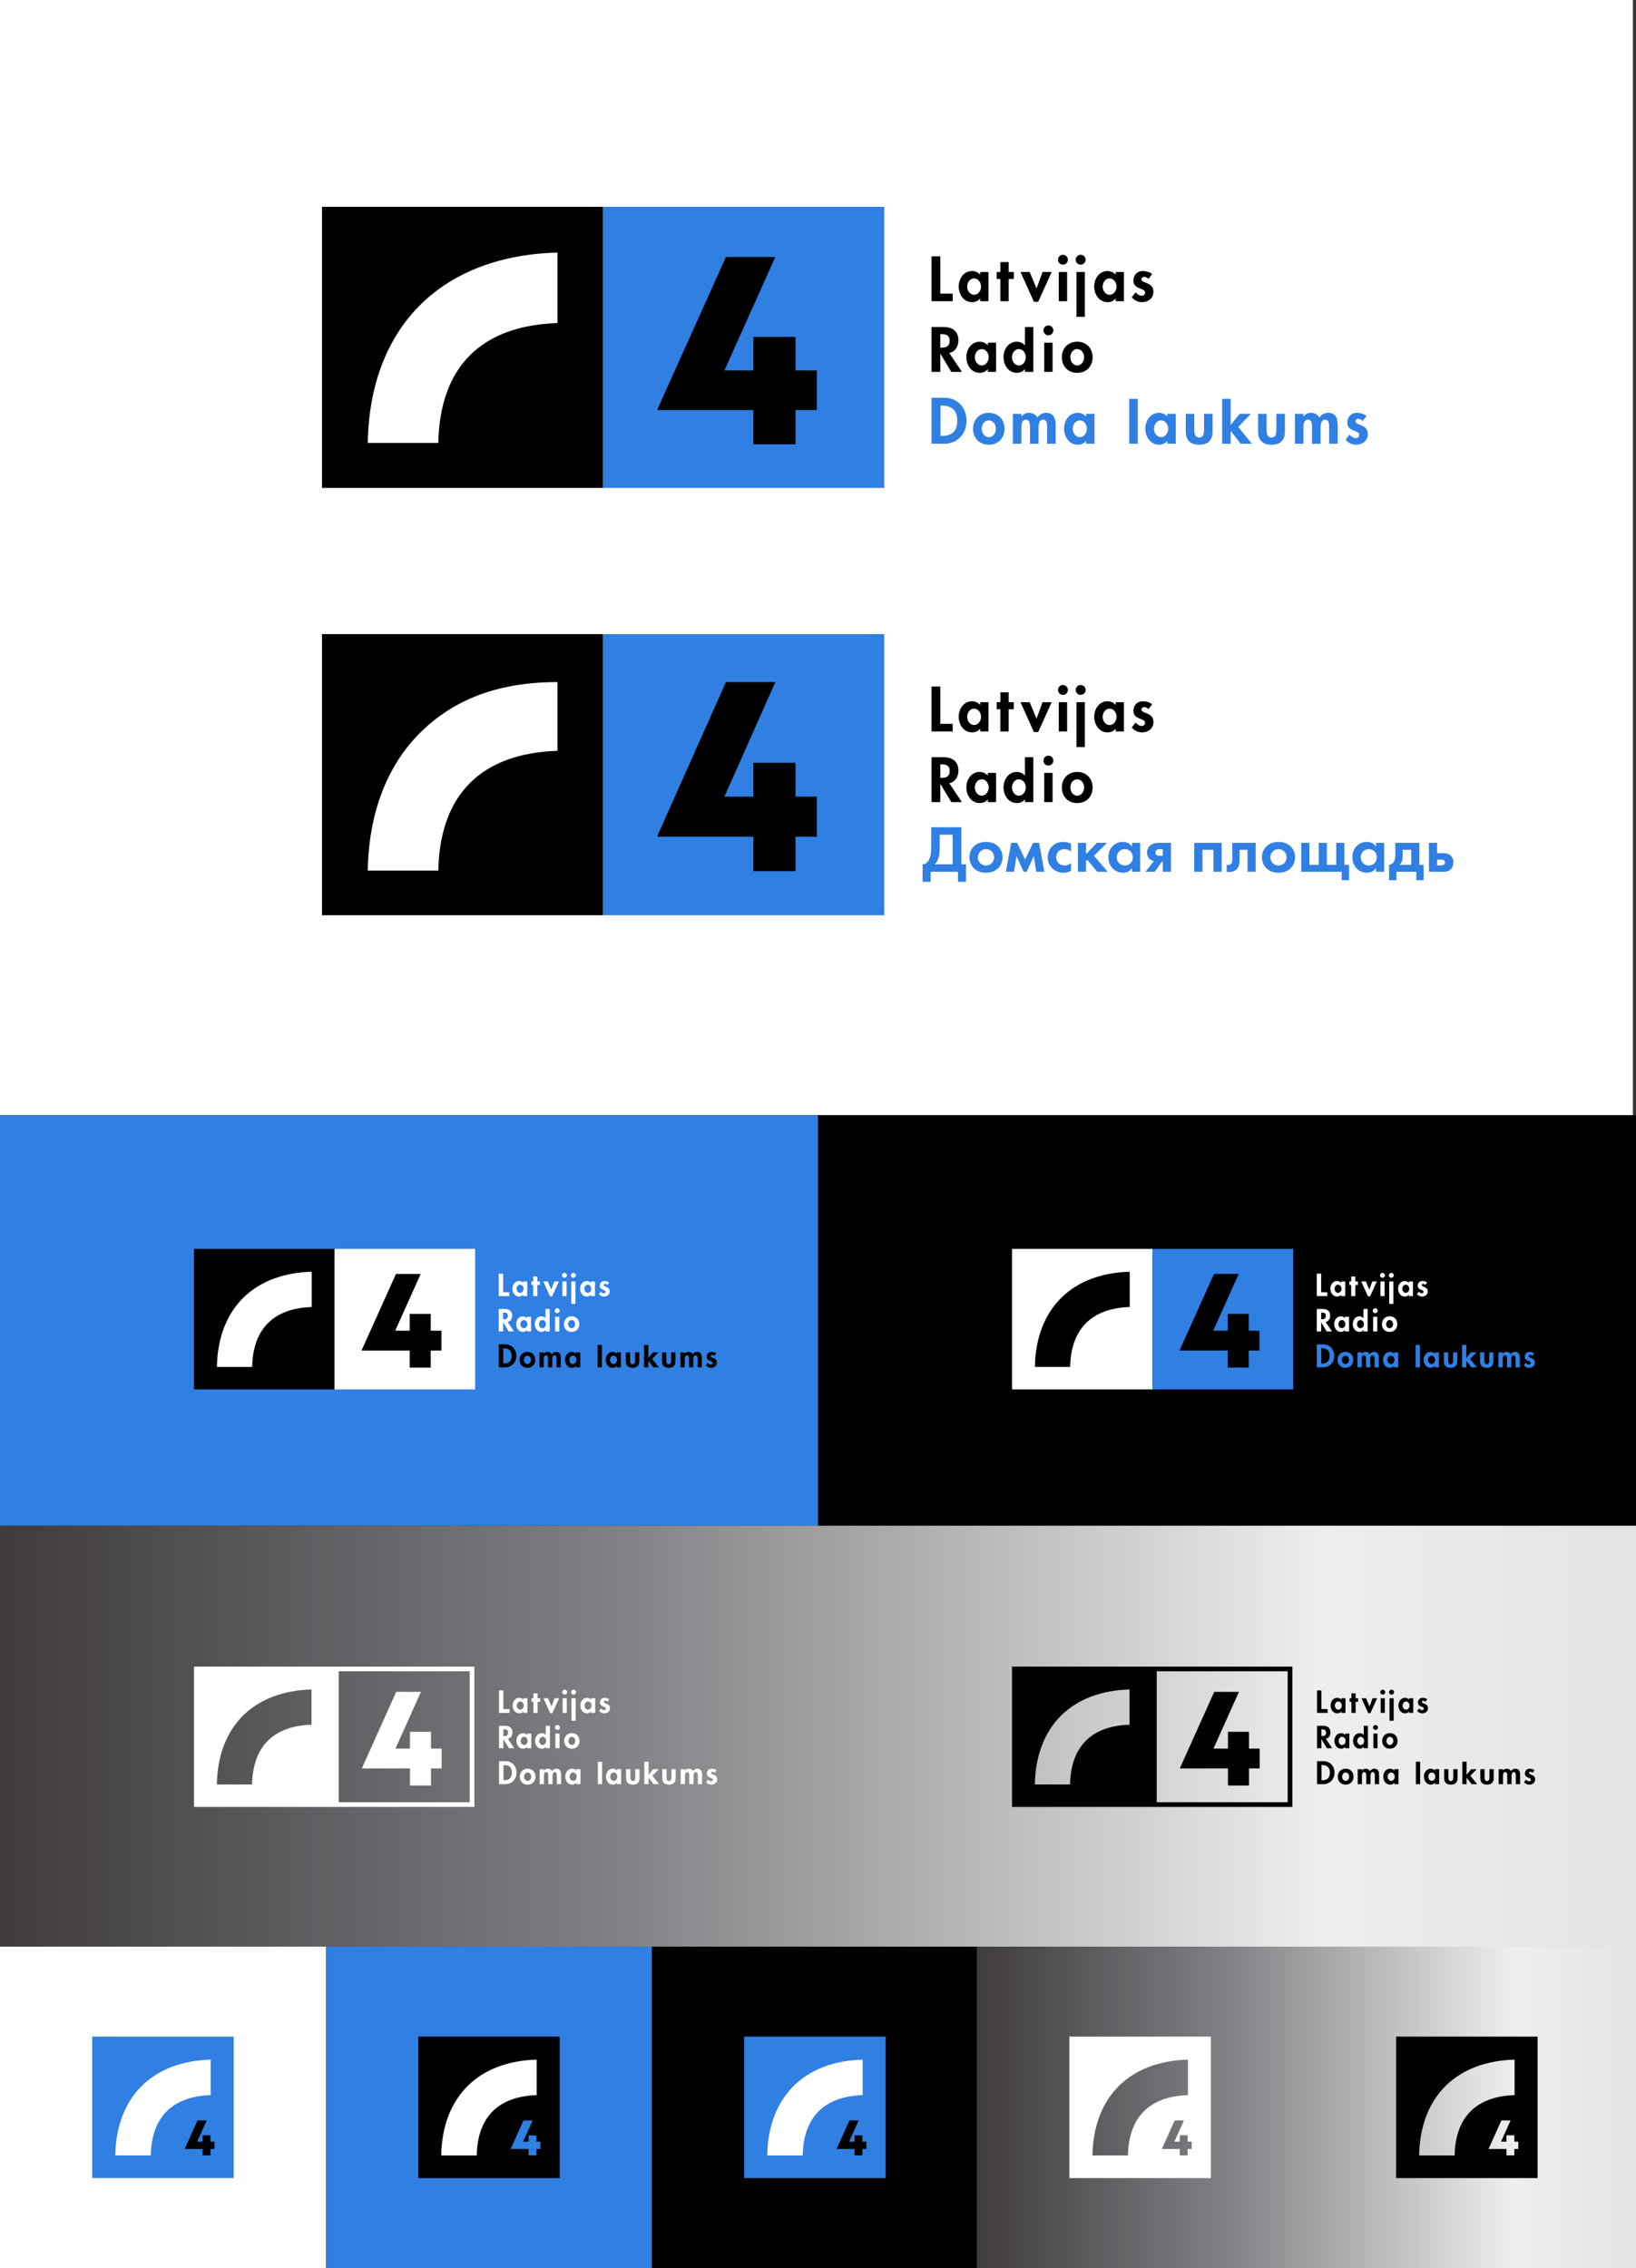
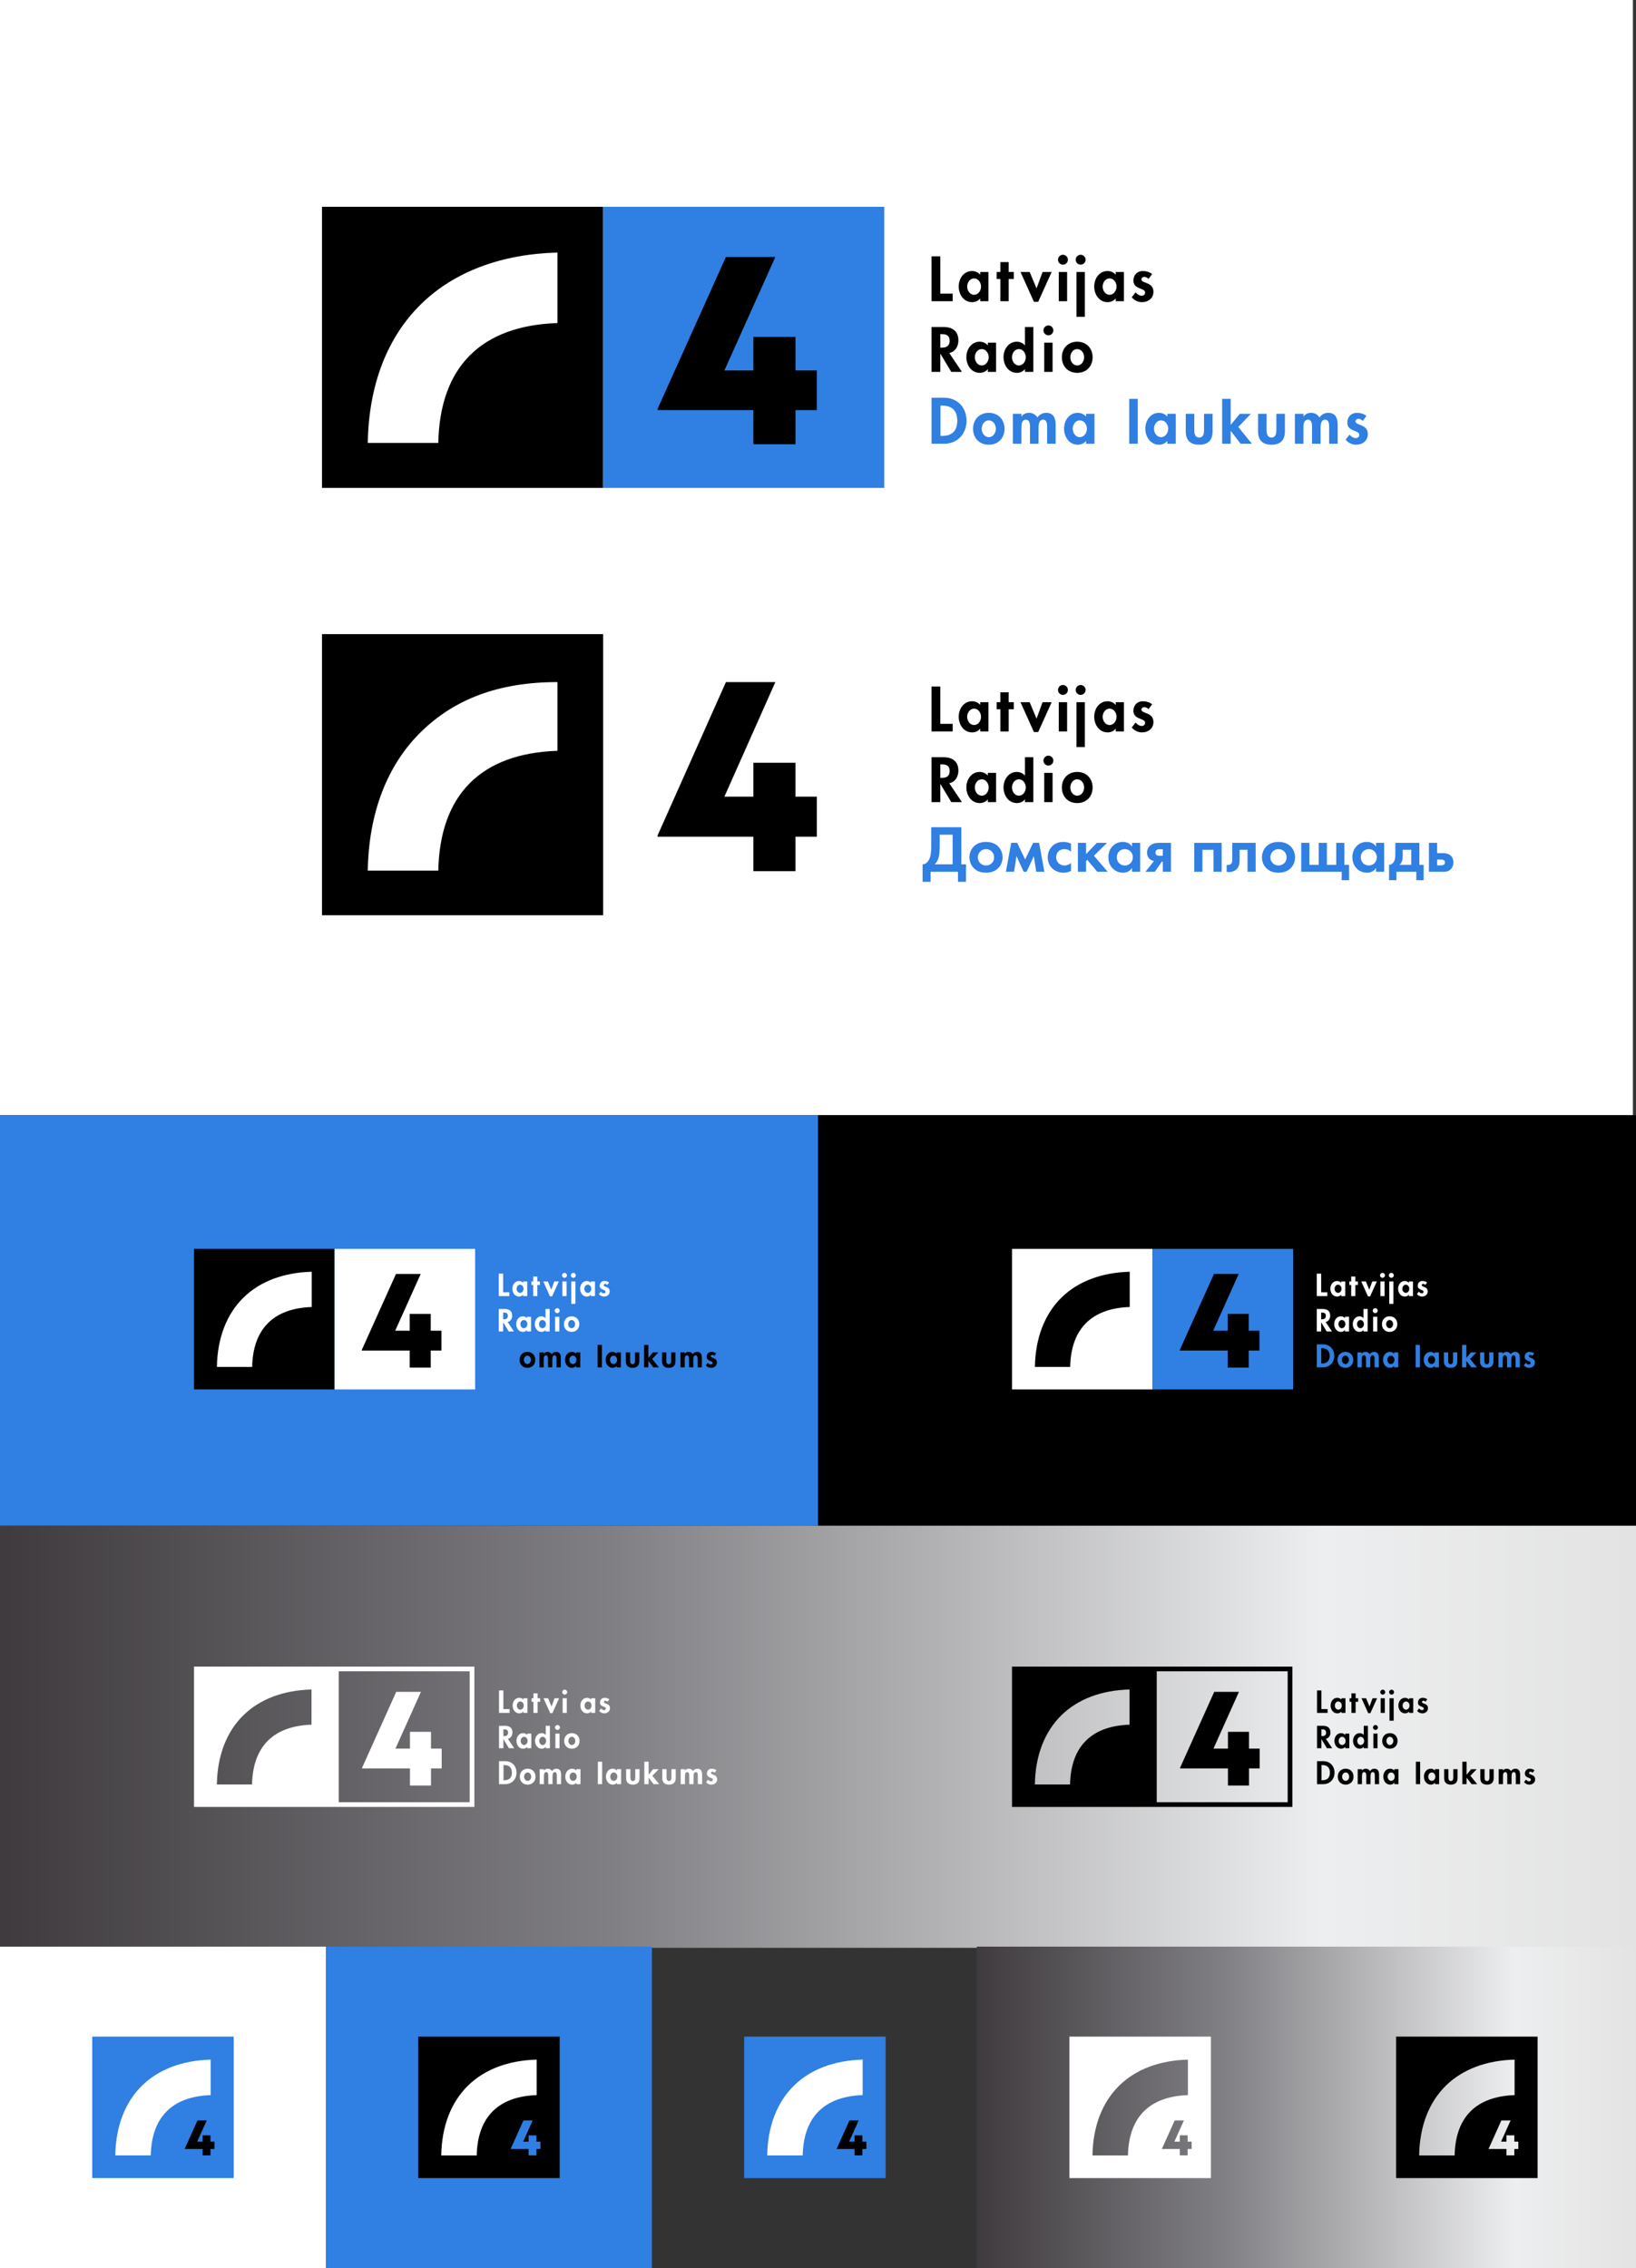
<svg xmlns="http://www.w3.org/2000/svg" version="1.1" id="Layer_1" x="0px" y="0px" width="704.234px" height="976.368px" viewBox="0 -196.632 704.234 976.368" enable-background="new 0 -196.632 704.234 976.368" xml:space="preserve">
  <rect x="0" y="-196.632" width="704.234" height="976.368" fill="#333333" stroke="none" />
  <rect x="-1.328" y="-196.632" fill="#FFFFFF" width="704.234" height="480.045" />
  <rect x="0" y="283.465" fill="#307FE2" width="352.117" height="176.71" />
  <rect x="352.117" y="283.465" width="352.117" height="176.71" />
  <linearGradient id="SVGID_1_" gradientUnits="userSpaceOnUse" x1="628.28" y1="426.748" x2="-75.955" y2="426.748" gradientTransform="matrix(1 0 0 -1 74.835 977.777)">
    <stop offset="0" style="stop-color:#E3E3E3" />
    <stop offset="0.19" style="stop-color:#EDEEEF" />
    <stop offset="0.62" style="stop-color:#818084" />
    <stop offset="0.994" style="stop-color:#3F3B3F" />
  </linearGradient>
  <rect x="0" y="460.175" fill="url(#SVGID_1_)" width="704.234" height="181.706" />
  <rect x="0" y="641.381" fill="#FFFFFF" width="140.315" height="138.355" />
  <rect x="140.315" y="641.381" fill="#307FE2" width="140.313" height="138.355" />
-   <rect x="280.631" y="641.381" width="140.316" height="138.355" />
  <linearGradient id="SVGID_2_" gradientUnits="userSpaceOnUse" x1="631.424" y1="267.219" x2="344.213" y2="267.219" gradientTransform="matrix(1 0 0 -1 74.835 977.777)">
    <stop offset="0" style="stop-color:#E3E3E3" />
    <stop offset="0.19" style="stop-color:#EDEEEF" />
    <stop offset="0.62" style="stop-color:#818084" />
    <stop offset="0.994" style="stop-color:#3F3B3F" />
  </linearGradient>
  <rect x="420.447" y="641.381" fill="url(#SVGID_2_)" width="283.787" height="138.355" />
  <g>
    <g>
      <g>
        <rect x="138.611" y="-107.602" width="121.015" height="121.014" />
        <path fill="#FFFFFF" d="M158.317-5.967h30.349c0.675-32.701,18.352-50.47,51.286-51.59v-30.353     c-24.15,0.643-44.34,8.223-58.541,22.029C166.676-51.554,158.713-30.868,158.317-5.967z" />
      </g>
      <rect x="259.626" y="-107.602" fill="#307FE2" width="121.015" height="121.014" />
      <g>
        <path d="M311.825-37.157h12.476v-14.446h18.124v14.446h9.193v17.073h-9.193v14.708h-18.124v-14.708h-41.236v-0.525l29.417-65.401     h21.275L311.825-37.157z" />
      </g>
      <g>
        <path fill="#307FE2" d="M400.988-25.395h5.513c5.722,0,9.554,4.278,9.554,9.921c0,5.564-3.938,9.869-9.58,9.869h-5.486V-25.395z      M404.847-8.966h0.63c4.75,0,6.588-2.624,6.588-6.535c0-4.305-2.205-6.536-6.588-6.536h-0.63V-8.966z" />
        <path fill="#307FE2" d="M432.407-12.036c0,3.99-2.729,6.851-6.772,6.851c-4.041,0-6.771-2.861-6.771-6.851     c0-4.015,2.756-6.876,6.771-6.876S432.407-16.052,432.407-12.036z M422.591-12.036c0,1.733,1.155,3.596,3.044,3.596     c1.891,0,3.046-1.863,3.046-3.596c0-1.784-1.155-3.622-3.046-3.622C423.746-15.658,422.591-13.821,422.591-12.036z" />
        <path fill="#307FE2" d="M439.673-17.338h0.053c0.709-1.023,1.969-1.574,3.149-1.574c1.602,0,2.861,0.656,3.701,2.021     c0.788-1.26,2.258-2.021,3.753-2.021c3.28,0,4.095,2.467,4.095,5.275v8.032h-3.674v-6.771c0-1.26,0.078-3.596-1.732-3.596     c-1.994,0-1.969,2.704-1.969,4.042v6.326h-3.676v-6.535c0-1.26,0.158-3.833-1.758-3.833c-2.047,0-1.942,2.678-1.942,4.042v6.326     h-3.674v-12.887h3.674V-17.338z" />
        <path fill="#307FE2" d="M471.131-5.606h-3.623v-1.181h-0.053c-0.786,1.023-2.151,1.601-3.49,1.601     c-3.779,0-5.932-3.439-5.932-6.929c0-3.412,2.179-6.798,5.879-6.798c1.339,0,2.704,0.577,3.596,1.627v-1.208h3.623V-5.606z      M467.877-12.062c0-1.732-1.182-3.596-3.072-3.596c-1.889,0-3.044,1.864-3.044,3.596s1.155,3.622,3.044,3.622     C466.695-8.44,467.877-10.33,467.877-12.062z" />
        <path fill="#307FE2" d="M489.767-5.606h-3.674v-19.32h3.674V-5.606z" />
        <path fill="#307FE2" d="M506.118-5.606h-3.622v-1.181h-0.053c-0.787,1.023-2.152,1.601-3.49,1.601     c-3.78,0-5.932-3.439-5.932-6.929c0-3.412,2.178-6.798,5.879-6.798c1.338,0,2.703,0.577,3.596,1.627v-1.208h3.622V-5.606z      M502.863-12.062c0-1.732-1.181-3.596-3.07-3.596c-1.891,0-3.045,1.864-3.045,3.596s1.154,3.622,3.045,3.622     C501.682-8.44,502.863-10.33,502.863-12.062z" />
        <path fill="#307FE2" d="M514.095-18.493v6.982c0,1.47,0.235,3.229,2.099,3.229c1.864,0,2.1-1.759,2.1-3.229v-6.982h3.675v7.585     c0,3.753-1.941,5.722-5.774,5.722c-3.832,0-5.774-1.969-5.774-5.722v-7.585H514.095z" />
        <path fill="#307FE2" d="M529.766-13.768h0.052l3.859-4.725h4.776l-5.433,5.669l5.854,7.218h-4.83l-4.227-5.485h-0.052v5.485     h-3.675v-19.32h3.675V-13.768z" />
        <path fill="#307FE2" d="M545.226-18.493v6.982c0,1.47,0.236,3.229,2.1,3.229s2.1-1.759,2.1-3.229v-6.982h3.674v7.585     c0,3.753-1.941,5.722-5.773,5.722s-5.773-1.969-5.773-5.722v-7.585H545.226z" />
        <path fill="#307FE2" d="M561.077-17.338h0.053c0.709-1.023,1.968-1.574,3.149-1.574c1.602,0,2.861,0.656,3.701,2.021     c0.787-1.26,2.257-2.021,3.753-2.021c3.28,0,4.095,2.467,4.095,5.275v8.032h-3.676v-6.771c0-1.26,0.08-3.596-1.731-3.596     c-1.994,0-1.969,2.704-1.969,4.042v6.326h-3.675v-6.535c0-1.26,0.158-3.833-1.758-3.833c-2.047,0-1.942,2.678-1.942,4.042v6.326     h-3.674v-12.887h3.674V-17.338z" />
        <path fill="#307FE2" d="M586.633-15.448c-0.525-0.5-1.208-0.893-1.942-0.893c-0.604,0-1.208,0.473-1.208,1.102     c0,0.946,1.339,1.208,2.65,1.785c1.339,0.577,2.652,1.47,2.652,3.701c0,2.861-2.311,4.567-5.014,4.567     c-1.732,0-3.412-0.787-4.541-2.152l1.68-2.179c0.709,0.788,1.653,1.496,2.73,1.496c0.813,0,1.47-0.551,1.47-1.391     c0-1.128-1.286-1.391-2.572-1.942c-1.286-0.551-2.572-1.313-2.572-3.386c0-2.414,1.681-4.173,4.094-4.173     c1.365,0,3.099,0.419,4.147,1.338L586.633-15.448z" />
        <g>
          <path d="M404.758-70.242h5.332v3.282h-9.102v-19.332h3.77V-70.242z" />
          <path d="M425.482-66.96h-3.537v-1.154h-0.052c-0.769,1.001-2.103,1.564-3.41,1.564c-3.692,0-5.794-3.358-5.794-6.769      c0-3.333,2.127-6.639,5.743-6.639c1.309,0,2.641,0.563,3.513,1.589v-1.179h3.537V-66.96z M422.303-73.267      c0-1.692-1.153-3.513-3-3.513c-1.846,0-2.974,1.82-2.974,3.513c0,1.691,1.128,3.538,2.974,3.538      C421.15-69.729,422.303-71.575,422.303-73.267z" />
          <path d="M434.202-66.96h-3.589v-9.563h-1.581v-3.025h1.581v-4.257h3.589v4.257h2.205v3.025h-2.205V-66.96z" />
          <path d="M446.187-72.447l2.59-7.101h3.923l-5.794,12.844h-1.846l-5.769-12.844h3.948L446.187-72.447z" />
          <path d="M459.683-84.829c0,1.18-0.947,2.127-2.128,2.127c-1.179,0-2.128-0.948-2.128-2.127c0-1.155,0.949-2.128,2.128-2.128      C458.736-86.957,459.683-85.984,459.683-84.829z M459.349-66.96h-3.588v-12.588h3.588V-66.96z" />
          <path d="M467.307-84.829c0,1.18-0.948,2.127-2.128,2.127s-2.128-0.948-2.128-2.127c0-1.155,0.948-2.128,2.128-2.128      S467.307-85.984,467.307-84.829z M466.974-60.243h-3.59v-19.305h3.59V-60.243z" />
          <path d="M483.81-66.96h-3.537v-1.154h-0.052c-0.769,1.001-2.102,1.564-3.41,1.564c-3.691,0-5.795-3.358-5.795-6.769      c0-3.333,2.129-6.639,5.744-6.639c1.307,0,2.642,0.563,3.513,1.589v-1.179h3.537V-66.96z M480.632-73.267      c0-1.692-1.152-3.513-2.999-3.513c-1.846,0-2.975,1.82-2.975,3.513c0,1.691,1.129,3.538,2.975,3.538      C479.479-69.729,480.632-71.575,480.632-73.267z" />
          <path d="M494.406-76.575c-0.514-0.487-1.181-0.871-1.898-0.871c-0.59,0-1.18,0.46-1.18,1.076c0,0.923,1.309,1.18,2.591,1.743      c1.306,0.564,2.589,1.436,2.589,3.615c0,2.794-2.256,4.461-4.897,4.461c-1.691,0-3.333-0.769-4.435-2.103l1.641-2.127      c0.691,0.769,1.615,1.461,2.666,1.461c0.795,0,1.437-0.539,1.437-1.359c0-1.103-1.257-1.359-2.514-1.897      c-1.256-0.538-2.512-1.282-2.512-3.307c0-2.358,1.64-4.076,4-4.076c1.332,0,3.024,0.41,4.05,1.307L494.406-76.575z" />
          <path d="M414.064-36.535h-4.563l-4.692-7.794h-0.051v7.794h-3.77v-19.331h5.103c3.82,0,6.46,1.692,6.46,5.82      c0,2.461-1.358,4.922-3.947,5.358L414.064-36.535z M404.758-46.97h0.487c2.077,0,3.538-0.615,3.538-2.973      c0-2.385-1.513-2.847-3.513-2.847h-0.513V-46.97z" />
          <path d="M428.775-36.535h-3.539v-1.154h-0.051c-0.769,1-2.103,1.563-3.409,1.563c-3.692,0-5.795-3.358-5.795-6.768      c0-3.332,2.127-6.64,5.743-6.64c1.308,0,2.641,0.563,3.512,1.589v-1.18h3.539V-36.535z M425.595-42.843      c0-1.692-1.152-3.512-2.999-3.512s-2.974,1.82-2.974,3.512s1.127,3.538,2.974,3.538S425.595-41.151,425.595-42.843z" />
          <path d="M441.205-37.716h-0.051c-0.743,1.026-2.076,1.589-3.384,1.589c-3.692,0-5.795-3.358-5.795-6.768      c0-3.332,2.128-6.64,5.744-6.64c1.308,0,2.639,0.563,3.435,1.563h0.051v-7.896h3.59v19.331h-3.59V-37.716z M441.564-42.843      c0-1.692-1.128-3.512-2.975-3.512c-1.846,0-2.973,1.82-2.973,3.512s1.127,3.538,2.973,3.538      C440.436-39.305,441.564-41.151,441.564-42.843z" />
          <path d="M453.424-54.406c0,1.18-0.948,2.128-2.127,2.128c-1.18,0-2.129-0.948-2.129-2.128c0-1.153,0.949-2.127,2.129-2.127      C452.475-56.533,453.424-55.559,453.424-54.406z M453.092-36.535h-3.59v-12.588h3.59V-36.535z" />
          <path d="M470.32-42.817c0,3.896-2.667,6.69-6.615,6.69c-3.947,0-6.614-2.794-6.614-6.69c0-3.923,2.691-6.717,6.614-6.717      C467.629-49.533,470.32-46.74,470.32-42.817z M460.73-42.817c0,1.691,1.129,3.512,2.975,3.512c1.847,0,2.973-1.82,2.973-3.512      c0-1.744-1.126-3.538-2.973-3.538C461.859-46.355,460.73-44.56,460.73-42.817z" />
        </g>
      </g>
    </g>
    <g>
      <g>
        <rect x="138.611" y="76.356" width="121.015" height="121.014" />
        <path fill="#FFFFFF" d="M158.317,178.171h30.349c0.675-32.702,18.352-50.471,51.286-51.591V97.001     c-25.497,0-44.34,7.449-58.541,21.256C166.676,132.583,158.713,153.269,158.317,178.171z" />
      </g>
-       <rect x="259.626" y="76.356" fill="#307FE2" width="121.015" height="121.014" />
      <g>
        <path d="M311.825,146.32h12.476v-14.584h18.124v14.584h9.193v17.235h-9.193v14.849h-18.124v-14.849h-41.236v-0.53l29.417-66.023     h21.274L311.825,146.32z" />
      </g>
      <g>
        <g>
          <path d="M404.758,114.968h5.332v3.281h-9.102V98.918h3.77V114.968z" />
          <path d="M425.482,118.249h-3.537v-1.153h-0.052c-0.769,1-2.103,1.564-3.411,1.564c-3.691,0-5.793-3.359-5.793-6.77      c0-3.332,2.127-6.639,5.743-6.639c1.309,0,2.641,0.563,3.513,1.588v-1.179h3.537V118.249z M422.303,111.943      c0-1.691-1.153-3.512-3.001-3.512c-1.845,0-2.973,1.82-2.973,3.512s1.128,3.538,2.973,3.538      C421.15,115.481,422.303,113.634,422.303,111.943z" />
          <path d="M434.202,118.249h-3.589v-9.562h-1.581v-3.025h1.581v-4.256h3.589v4.256h2.205v3.025h-2.205V118.249z" />
          <path d="M446.187,112.763l2.59-7.102h3.923l-5.794,12.845h-1.846l-5.769-12.845h3.948L446.187,112.763z" />
          <path d="M459.683,100.38c0,1.18-0.948,2.128-2.128,2.128c-1.179,0-2.128-0.948-2.128-2.128c0-1.154,0.949-2.127,2.128-2.127      C458.735,98.253,459.683,99.226,459.683,100.38z M459.349,118.249h-3.589v-12.588h3.589V118.249z" />
          <path d="M467.306,100.38c0,1.18-0.947,2.128-2.127,2.128s-2.128-0.948-2.128-2.128c0-1.154,0.948-2.127,2.128-2.127      S467.306,99.226,467.306,100.38z M466.974,124.967h-3.59v-19.306h3.59V124.967z" />
          <path d="M483.81,118.249h-3.537v-1.153h-0.052c-0.769,1-2.102,1.564-3.41,1.564c-3.691,0-5.795-3.359-5.795-6.77      c0-3.332,2.129-6.639,5.744-6.639c1.307,0,2.642,0.563,3.513,1.588v-1.179h3.537V118.249z M480.632,111.943      c0-1.691-1.152-3.512-2.999-3.512c-1.846,0-2.975,1.82-2.975,3.512s1.129,3.538,2.975,3.538      C479.479,115.481,480.632,113.634,480.632,111.943z" />
          <path d="M494.406,108.635c-0.514-0.487-1.181-0.871-1.898-0.871c-0.59,0-1.18,0.461-1.18,1.077c0,0.922,1.309,1.18,2.591,1.742      c1.306,0.564,2.589,1.437,2.589,3.615c0,2.795-2.256,4.462-4.897,4.462c-1.691,0-3.333-0.77-4.435-2.104l1.641-2.128      c0.691,0.77,1.615,1.462,2.666,1.462c0.795,0,1.437-0.539,1.437-1.359c0-1.102-1.257-1.358-2.514-1.896      c-1.256-0.539-2.512-1.282-2.512-3.307c0-2.359,1.64-4.076,4-4.076c1.332,0,3.024,0.409,4.05,1.307L494.406,108.635z" />
          <path d="M414.064,148.674H409.5l-4.691-7.794h-0.051v7.794h-3.77v-19.33h5.103c3.819,0,6.46,1.691,6.46,5.819      c0,2.462-1.358,4.923-3.947,5.358L414.064,148.674z M404.758,138.24h0.487c2.077,0,3.538-0.614,3.538-2.974      c0-2.384-1.513-2.846-3.513-2.846h-0.513V138.24z" />
          <path d="M428.775,148.674h-3.539v-1.153h-0.051c-0.769,1-2.103,1.562-3.409,1.562c-3.692,0-5.795-3.356-5.795-6.767      c0-3.332,2.127-6.641,5.743-6.641c1.308,0,2.641,0.564,3.512,1.59v-1.18h3.539V148.674z M425.595,142.367      c0-1.692-1.152-3.513-2.999-3.513s-2.974,1.82-2.974,3.513s1.127,3.537,2.974,3.537S425.595,144.06,425.595,142.367z" />
          <path d="M441.205,147.494h-0.051c-0.743,1.026-2.076,1.589-3.384,1.589c-3.692,0-5.795-3.356-5.795-6.767      c0-3.332,2.128-6.641,5.744-6.641c1.307,0,2.639,0.564,3.435,1.564h0.051v-7.896h3.59v19.33h-3.59V147.494z M441.564,142.367      c0-1.692-1.128-3.513-2.975-3.513c-1.846,0-2.973,1.82-2.973,3.513s1.127,3.537,2.973,3.537      C440.436,145.905,441.564,144.06,441.564,142.367z" />
          <path d="M453.424,130.805c0,1.18-0.948,2.127-2.127,2.127c-1.18,0-2.129-0.947-2.129-2.127c0-1.153,0.949-2.128,2.129-2.128      C452.475,128.677,453.424,129.652,453.424,130.805z M453.092,148.674h-3.59v-12.588h3.59V148.674z" />
          <path d="M470.32,142.394c0,3.896-2.667,6.689-6.615,6.689c-3.947,0-6.614-2.794-6.614-6.689c0-3.923,2.691-6.718,6.614-6.718      S470.32,138.471,470.32,142.394z M460.73,142.394c0,1.69,1.129,3.511,2.975,3.511c1.847,0,2.973-1.82,2.973-3.511      c0-1.744-1.126-3.539-2.973-3.539C461.859,138.855,460.73,140.65,460.73,142.394z" />
        </g>
      </g>
      <g>
        <path fill="#307FE2" d="M413.81,159.484v15.957h2.013v7.532h-3.45v-4.312h-11.787v4.312h-3.45v-7.532     c1.38,0.057,2.473-1.15,3.048-2.588c0.373-0.949,0.689-2.387,0.689-5.032v-8.337H413.81z M404.496,167.821     c0,2.962-0.316,4.429-0.662,5.349c-0.402,1.063-0.948,1.753-1.495,2.271h7.733v-12.737h-5.576V167.821z" />
        <path fill="#307FE2" d="M429.464,167.562c1.235,1.122,2.099,2.848,2.099,4.888c0,2.013-0.863,3.738-2.099,4.859     c-1.063,0.978-2.674,1.754-5.032,1.754c-2.357,0-3.967-0.776-5.031-1.754c-1.235-1.121-2.099-2.847-2.099-4.859     c0-2.04,0.863-3.766,2.099-4.888c1.064-0.977,2.674-1.753,5.031-1.753C426.79,165.809,428.4,166.585,429.464,167.562z      M427.939,172.449c0-1.954-1.494-3.536-3.508-3.536c-2.012,0-3.507,1.582-3.507,3.536c0,1.898,1.466,3.509,3.507,3.509     S427.939,174.348,427.939,172.449z" />
        <path fill="#307FE2" d="M435.275,166.211h2.587l3.421,7.159l3.422-7.159h2.588l2.271,12.449h-3.507l-1.035-6.757l-3.104,6.757     h-1.266l-3.104-6.757l-1.035,6.757h-3.508L435.275,166.211z" />
        <path fill="#307FE2" d="M461.024,170.006c-0.747-0.689-1.667-1.093-2.875-1.093c-2.328,0-3.507,1.696-3.507,3.508     c0,2.041,1.523,3.537,3.622,3.537c0.776,0,1.812-0.23,2.76-1.093v3.421c-0.69,0.345-1.782,0.776-3.22,0.776     c-1.955,0-3.681-0.747-4.801-1.812c-0.949-0.892-1.984-2.443-1.984-4.772c0-2.185,0.891-3.938,2.156-5.06     c1.523-1.352,3.277-1.61,4.485-1.61c1.294,0,2.357,0.259,3.363,0.747V170.006z" />
        <path fill="#307FE2" d="M467.508,166.211v4.83l4.656-4.83h4.371l-5.636,5.549l5.923,6.9h-4.485l-4.312-5.146l-0.517,0.518v4.629     h-3.509v-12.449H467.508z" />
        <path fill="#307FE2" d="M487.292,166.211h3.507v12.449h-3.507v-1.61c-1.266,1.811-2.933,2.013-3.824,2.013     c-3.824,0-6.354-2.99-6.354-6.642c0-3.68,2.502-6.612,6.182-6.612c0.949,0,2.818,0.172,3.997,2.012V166.211z M480.736,172.421     c0,1.983,1.438,3.537,3.45,3.537s3.45-1.554,3.45-3.537s-1.438-3.508-3.45-3.508S480.736,170.438,480.736,172.421z" />
        <path fill="#307FE2" d="M496.749,174.002c-0.202-0.028-1.236-0.201-2.013-0.977c-0.488-0.489-0.979-1.352-0.979-2.646     c0-1.553,0.776-2.56,1.496-3.134c1.236-0.978,2.674-1.035,3.853-1.035h4.944v12.449h-3.507v-4.37h-0.402l-3.048,4.37h-4.025     L496.749,174.002z M500.544,168.972h-1.524c-0.402,0-0.805,0-1.179,0.345c-0.345,0.316-0.46,0.689-0.46,1.093     c0,0.402,0.086,0.747,0.46,1.034c0.374,0.288,0.806,0.316,1.179,0.316h1.524V168.972z" />
        <path fill="#307FE2" d="M525.871,166.211v12.449h-3.508v-9.459h-4.772v9.459h-3.508v-12.449H525.871z" />
        <path fill="#307FE2" d="M540.511,178.66h-3.508v-9.459h-3.393v4.571c0,1.007-0.144,2.559-1.179,3.68     c-0.259,0.288-1.322,1.322-3.364,1.322c-0.345,0-0.689-0.028-1.035-0.114v-2.99c0.173,0.029,0.374,0.058,0.547,0.058     c0.776,0,1.208-0.316,1.438-0.604c0.373-0.461,0.432-1.093,0.432-1.582v-7.331h10.062V178.66z" />
        <path fill="#307FE2" d="M555.38,167.562c1.235,1.122,2.099,2.848,2.099,4.888c0,2.013-0.863,3.738-2.099,4.859     c-1.064,0.978-2.674,1.754-5.032,1.754c-2.357,0-3.967-0.776-5.031-1.754c-1.235-1.121-2.099-2.847-2.099-4.859     c0-2.04,0.863-3.766,2.099-4.888c1.064-0.977,2.674-1.753,5.031-1.753C552.706,165.809,554.315,166.585,555.38,167.562z      M553.855,172.449c0-1.954-1.494-3.536-3.508-3.536c-2.012,0-3.507,1.582-3.507,3.536c0,1.898,1.466,3.509,3.507,3.509     S553.855,174.348,553.855,172.449z" />
        <path fill="#307FE2" d="M560.135,166.211h3.508v9.459h4.024v-9.459h3.508v9.459h4.025v-9.459h3.508v9.459h2.013v6.612h-3.163     v-3.622h-17.423V166.211z" />
        <path fill="#307FE2" d="M592.32,166.211h3.507v12.449h-3.507v-1.61c-1.266,1.811-2.934,2.013-3.824,2.013     c-3.824,0-6.354-2.99-6.354-6.642c0-3.68,2.501-6.612,6.181-6.612c0.949,0,2.818,0.172,3.997,2.012V166.211z M585.764,172.421     c0,1.983,1.438,3.537,3.45,3.537s3.45-1.554,3.45-3.537s-1.438-3.508-3.45-3.508S585.764,170.438,585.764,172.421z" />
        <path fill="#307FE2" d="M610.988,166.211v9.459h1.841v6.612h-3.163v-3.622h-8.567v3.622h-3.163v-6.612     c1.093-0.058,1.84-0.834,2.214-1.581c0.346-0.748,0.489-1.726,0.489-3.191v-4.687H610.988z M607.481,169.201h-3.68v2.76     c0,1.61-0.346,2.818-1.381,3.709h5.061V169.201z" />
        <path fill="#307FE2" d="M618.609,166.211v4.428h2.73c1.093,0,2.473,0.316,3.335,1.265c0.546,0.575,0.948,1.438,0.948,2.674     c0,1.64-0.718,2.646-1.322,3.163c-0.92,0.805-1.955,0.92-2.788,0.92H615.1v-12.449H618.609z M620.247,175.9     c0.374,0,0.92-0.028,1.294-0.316c0.23-0.172,0.46-0.518,0.46-1.006c0-0.459-0.229-0.747-0.46-0.891     c-0.374-0.259-0.891-0.288-1.207-0.288h-1.725v2.501H620.247z" />
      </g>
    </g>
  </g>
  <g>
    <g>
      <rect x="83.517" y="340.998" width="60.506" height="60.506" />
      <path fill="#FFFFFF" d="M93.37,391.815h15.174c0.338-16.351,9.176-25.235,25.643-25.794v-15.176    c-12.074,0.322-22.169,4.111-29.27,11.015C97.55,369.022,93.568,379.365,93.37,391.815z" />
    </g>
    <rect x="144.023" y="340.998" fill="#FFFFFF" width="60.506" height="60.506" />
    <g>
      <path d="M170.123,376.22h6.237v-7.223h9.062v7.223h4.597v8.536h-4.597v7.354h-9.062v-7.354h-20.618v-0.263l14.709-32.7h10.637    L170.123,376.22z" />
    </g>
    <g>
-       <path d="M214.703,382.101h2.757c2.86,0,4.776,2.139,4.776,4.96c0,2.782-1.969,4.935-4.79,4.935h-2.743V382.101z M216.633,390.316    h0.315c2.375,0,3.293-1.312,3.293-3.267c0-2.153-1.102-3.268-3.293-3.268h-0.315V390.316z" />
      <path d="M230.412,388.781c0,1.996-1.364,3.425-3.386,3.425c-2.021,0-3.386-1.43-3.386-3.425c0-2.008,1.378-3.438,3.386-3.438    S230.412,386.773,230.412,388.781z M225.504,388.781c0,0.866,0.578,1.798,1.522,1.798c0.945,0,1.522-0.932,1.522-1.798    c0-0.892-0.577-1.811-1.522-1.811C226.082,386.969,225.504,387.888,225.504,388.781z" />
      <path d="M234.045,386.13h0.026c0.354-0.512,0.984-0.787,1.575-0.787c0.801,0,1.431,0.328,1.851,1.01    c0.394-0.63,1.129-1.01,1.876-1.01c1.64,0,2.048,1.233,2.048,2.637v4.016h-1.838v-3.386c0-0.63,0.039-1.798-0.865-1.798    c-0.997,0-0.984,1.352-0.984,2.021v3.163h-1.838v-3.268c0-0.63,0.079-1.917-0.879-1.917c-1.023,0-0.972,1.339-0.972,2.021v3.163    h-1.837v-6.444h1.837V386.13z" />
      <path d="M249.773,391.996h-1.812v-0.591h-0.026c-0.393,0.512-1.075,0.801-1.745,0.801c-1.89,0-2.966-1.719-2.966-3.464    c0-1.706,1.09-3.399,2.939-3.399c0.67,0,1.353,0.289,1.798,0.813v-0.604h1.812V391.996z M248.146,388.767    c0-0.866-0.591-1.798-1.536-1.798c-0.944,0-1.521,0.932-1.521,1.798c0,0.866,0.577,1.812,1.521,1.812    C247.555,390.579,248.146,389.634,248.146,388.767z" />
      <path d="M259.092,391.996h-1.837v-9.66h1.837V391.996z" />
      <path d="M267.266,391.996h-1.811v-0.591h-0.026c-0.394,0.512-1.076,0.801-1.745,0.801c-1.89,0-2.966-1.719-2.966-3.464    c0-1.706,1.089-3.399,2.939-3.399c0.669,0,1.352,0.289,1.798,0.813v-0.604h1.811V391.996z M265.639,388.767    c0-0.866-0.591-1.798-1.535-1.798c-0.945,0-1.522,0.932-1.522,1.798c0,0.866,0.577,1.812,1.522,1.812    C265.049,390.579,265.639,389.634,265.639,388.767z" />
      <path d="M271.256,385.552v3.491c0,0.735,0.117,1.614,1.049,1.614c0.933,0,1.05-0.879,1.05-1.614v-3.491h1.838v3.793    c0,1.876-0.971,2.861-2.888,2.861c-1.916,0-2.887-0.984-2.887-2.861v-3.793H271.256z" />
      <path d="M279.091,387.914h0.026l1.93-2.362h2.388l-2.716,2.835l2.927,3.609h-2.415l-2.113-2.743h-0.026v2.743h-1.837v-9.66h1.837    V387.914z" />
      <path d="M286.821,385.552v3.491c0,0.735,0.117,1.614,1.049,1.614s1.05-0.879,1.05-1.614v-3.491h1.837v3.793    c0,1.876-0.971,2.861-2.887,2.861s-2.887-0.984-2.887-2.861v-3.793H286.821z" />
      <path d="M294.746,386.13h0.026c0.354-0.512,0.983-0.787,1.574-0.787c0.801,0,1.431,0.328,1.851,1.01    c0.394-0.63,1.129-1.01,1.877-1.01c1.64,0,2.047,1.233,2.047,2.637v4.016h-1.838v-3.386c0-0.63,0.04-1.798-0.865-1.798    c-0.997,0-0.984,1.352-0.984,2.021v3.163h-1.838v-3.268c0-0.63,0.079-1.917-0.879-1.917c-1.023,0-0.971,1.339-0.971,2.021v3.163    h-1.837v-6.444h1.837V386.13z" />
      <path d="M307.523,387.075c-0.263-0.25-0.604-0.447-0.972-0.447c-0.302,0-0.604,0.236-0.604,0.551c0,0.473,0.67,0.604,1.325,0.893    c0.669,0.289,1.326,0.735,1.326,1.851c0,1.43-1.155,2.283-2.507,2.283c-0.866,0-1.706-0.394-2.271-1.076l0.84-1.089    c0.354,0.394,0.827,0.748,1.365,0.748c0.407,0,0.735-0.275,0.735-0.695c0-0.564-0.644-0.696-1.286-0.971    c-0.644-0.275-1.286-0.656-1.286-1.693c0-1.207,0.84-2.086,2.047-2.086c0.682,0,1.549,0.209,2.073,0.669L307.523,387.075z" />
      <g>
        <path fill="#FFFFFF" d="M216.588,359.678h2.666v1.641h-4.551v-9.666h1.885V359.678z" />
        <path fill="#FFFFFF" d="M226.95,361.319h-1.769v-0.577h-0.026c-0.384,0.5-1.051,0.782-1.705,0.782     c-1.846,0-2.896-1.679-2.896-3.384c0-1.667,1.063-3.32,2.871-3.32c0.654,0,1.32,0.282,1.757,0.794v-0.589h1.769V361.319z      M225.36,358.166c0-0.846-0.576-1.756-1.5-1.756c-0.923,0-1.486,0.91-1.486,1.756c0,0.846,0.563,1.769,1.486,1.769     C224.784,359.934,225.36,359.011,225.36,358.166z" />
        <path fill="#FFFFFF" d="M231.309,361.319h-1.794v-4.781h-0.791v-1.513h0.791v-2.128h1.794v2.128h1.103v1.513h-1.103V361.319z" />
        <path fill="#FFFFFF" d="M237.302,358.576l1.295-3.551h1.961l-2.896,6.422h-0.923l-2.885-6.422h1.975L237.302,358.576z" />
        <path fill="#FFFFFF" d="M244.05,352.385c0,0.59-0.474,1.064-1.063,1.064s-1.063-0.474-1.063-1.064     c0-0.577,0.474-1.064,1.063-1.064S244.05,351.807,244.05,352.385z M243.883,361.319h-1.794v-6.294h1.794V361.319z" />
        <path fill="#FFFFFF" d="M247.862,352.385c0,0.59-0.475,1.064-1.064,1.064s-1.063-0.474-1.063-1.064     c0-0.577,0.474-1.064,1.063-1.064S247.862,351.807,247.862,352.385z M247.695,364.677H245.9v-9.652h1.795V364.677z" />
        <path fill="#FFFFFF" d="M256.113,361.319h-1.769v-0.577h-0.025c-0.385,0.5-1.051,0.782-1.705,0.782     c-1.846,0-2.897-1.679-2.897-3.384c0-1.667,1.064-3.32,2.872-3.32c0.653,0,1.32,0.282,1.756,0.794v-0.589h1.769V361.319z      M254.524,358.166c0-0.846-0.576-1.756-1.5-1.756c-0.923,0-1.487,0.91-1.487,1.756c0,0.846,0.564,1.769,1.487,1.769     C253.948,359.934,254.524,359.011,254.524,358.166z" />
        <path fill="#FFFFFF" d="M261.411,356.512c-0.257-0.244-0.59-0.436-0.949-0.436c-0.295,0-0.59,0.23-0.59,0.538     c0,0.461,0.654,0.59,1.296,0.872c0.652,0.282,1.294,0.718,1.294,1.808c0,1.397-1.128,2.23-2.448,2.23     c-0.846,0-1.667-0.385-2.218-1.051l0.82-1.064c0.346,0.385,0.808,0.73,1.333,0.73c0.397,0,0.719-0.269,0.719-0.679     c0-0.551-0.629-0.679-1.257-0.949c-0.628-0.269-1.256-0.641-1.256-1.653c0-1.179,0.819-2.038,2-2.038     c0.666,0,1.512,0.205,2.024,0.653L261.411,356.512z" />
        <path fill="#FFFFFF" d="M221.241,376.531h-2.281l-2.347-3.897h-0.025v3.897h-1.885v-9.665h2.552c1.91,0,3.229,0.846,3.229,2.91     c0,1.231-0.679,2.461-1.974,2.679L221.241,376.531z M216.588,371.314h0.244c1.038,0,1.769-0.307,1.769-1.486     c0-1.192-0.756-1.423-1.756-1.423h-0.257V371.314z" />
        <path fill="#FFFFFF" d="M228.596,376.531h-1.77v-0.577h-0.025c-0.385,0.5-1.052,0.782-1.705,0.782     c-1.846,0-2.897-1.679-2.897-3.384c0-1.666,1.063-3.319,2.872-3.319c0.653,0,1.32,0.282,1.756,0.794v-0.59h1.77V376.531z      M227.007,373.378c0-0.846-0.576-1.756-1.5-1.756c-0.923,0-1.486,0.91-1.486,1.756c0,0.846,0.563,1.769,1.486,1.769     C226.43,375.146,227.007,374.223,227.007,373.378z" />
        <path fill="#FFFFFF" d="M234.811,375.941h-0.025c-0.372,0.513-1.038,0.794-1.692,0.794c-1.846,0-2.897-1.679-2.897-3.384     c0-1.666,1.064-3.319,2.872-3.319c0.654,0,1.319,0.282,1.718,0.782h0.025v-3.948h1.795v9.665h-1.795V375.941z M234.991,373.378     c0-0.846-0.564-1.756-1.487-1.756s-1.486,0.91-1.486,1.756c0,0.846,0.563,1.769,1.486,1.769S234.991,374.223,234.991,373.378z" />
        <path fill="#FFFFFF" d="M240.921,367.596c0,0.59-0.475,1.064-1.064,1.064c-0.589,0-1.063-0.474-1.063-1.064     c0-0.577,0.475-1.064,1.063-1.064C240.446,366.532,240.921,367.02,240.921,367.596z M240.755,376.531h-1.795v-6.294h1.795     V376.531z" />
        <path fill="#FFFFFF" d="M249.368,373.39c0,1.948-1.333,3.345-3.308,3.345c-1.974,0-3.307-1.397-3.307-3.345     c0-1.961,1.346-3.358,3.307-3.358C248.022,370.032,249.368,371.429,249.368,373.39z M244.573,373.39     c0,0.846,0.564,1.756,1.487,1.756c0.924,0,1.486-0.91,1.486-1.756c0-0.872-0.562-1.769-1.486-1.769     C245.137,371.622,244.573,372.519,244.573,373.39z" />
      </g>
    </g>
  </g>
  <g>
    <g>
      <rect x="435.635" y="340.998" fill="#FFFFFF" width="60.506" height="60.506" />
      <path d="M445.487,391.815h15.174c0.338-16.351,9.176-25.235,25.643-25.795v-15.176c-12.074,0.322-22.169,4.111-29.27,11.015    C449.667,369.022,445.685,379.364,445.487,391.815z" />
    </g>
    <rect x="496.14" y="340.998" fill="#307FE2" width="60.506" height="60.506" />
    <g>
      <path d="M522.24,376.22h6.237v-7.223h9.062v7.223h4.597v8.536h-4.597v7.354h-9.062v-7.354h-20.618v-0.263l14.709-32.7h10.637    L522.24,376.22z" />
    </g>
    <g>
      <path fill="#307FE2" d="M566.82,382.101h2.757c2.86,0,4.776,2.139,4.776,4.96c0,2.782-1.969,4.934-4.79,4.934h-2.743V382.101z     M568.75,390.315h0.315c2.375,0,3.293-1.312,3.293-3.267c0-2.153-1.102-3.269-3.293-3.269h-0.315V390.315z" />
      <path fill="#307FE2" d="M582.529,388.78c0,1.997-1.364,3.426-3.386,3.426c-2.021,0-3.386-1.43-3.386-3.426    c0-2.008,1.378-3.438,3.386-3.438S582.529,386.772,582.529,388.78z M577.621,388.78c0,0.867,0.578,1.799,1.522,1.799    c0.945,0,1.522-0.932,1.522-1.799c0-0.892-0.577-1.811-1.522-1.811C578.199,386.969,577.621,387.888,577.621,388.78z" />
      <path fill="#307FE2" d="M586.162,386.129h0.026c0.354-0.512,0.984-0.787,1.575-0.787c0.801,0,1.431,0.328,1.851,1.01    c0.394-0.629,1.129-1.01,1.876-1.01c1.64,0,2.048,1.233,2.048,2.637v4.016H591.7v-3.385c0-0.631,0.039-1.799-0.865-1.799    c-0.997,0-0.984,1.353-0.984,2.021v3.163h-1.838v-3.267c0-0.63,0.079-1.917-0.879-1.917c-1.023,0-0.972,1.34-0.972,2.021v3.163    h-1.837v-6.444h1.837V386.129z" />
      <path fill="#307FE2" d="M601.89,391.995h-1.812v-0.59h-0.026c-0.393,0.512-1.075,0.801-1.745,0.801    c-1.89,0-2.966-1.719-2.966-3.465c0-1.705,1.09-3.398,2.939-3.398c0.67,0,1.353,0.289,1.798,0.813v-0.604h1.812V391.995z     M600.263,388.767c0-0.866-0.591-1.798-1.536-1.798c-0.944,0-1.521,0.932-1.521,1.798s0.577,1.812,1.521,1.812    C599.673,390.579,600.263,389.633,600.263,388.767z" />
      <path fill="#307FE2" d="M611.209,391.995h-1.837v-9.66h1.837V391.995z" />
      <path fill="#307FE2" d="M619.384,391.995h-1.811v-0.59h-0.026c-0.394,0.512-1.076,0.801-1.745,0.801    c-1.89,0-2.966-1.719-2.966-3.465c0-1.705,1.089-3.398,2.939-3.398c0.669,0,1.352,0.289,1.798,0.813v-0.604h1.811V391.995z     M617.757,388.767c0-0.866-0.591-1.798-1.535-1.798c-0.945,0-1.522,0.932-1.522,1.798s0.577,1.812,1.522,1.812    C617.166,390.579,617.757,389.633,617.757,388.767z" />
      <path fill="#307FE2" d="M623.373,385.551v3.492c0,0.734,0.117,1.614,1.049,1.614c0.933,0,1.05-0.879,1.05-1.614v-3.492h1.838    v3.793c0,1.877-0.971,2.862-2.888,2.862c-1.916,0-2.887-0.984-2.887-2.862v-3.793H623.373z" />
      <path fill="#307FE2" d="M631.208,387.914h0.026l1.93-2.363h2.388l-2.716,2.836l2.927,3.608h-2.415l-2.113-2.743h-0.026v2.743    h-1.837v-9.66h1.837V387.914z" />
      <path fill="#307FE2" d="M638.938,385.551v3.492c0,0.734,0.117,1.614,1.049,1.614s1.05-0.879,1.05-1.614v-3.492h1.837v3.793    c0,1.877-0.971,2.862-2.887,2.862s-2.887-0.984-2.887-2.862v-3.793H638.938z" />
      <path fill="#307FE2" d="M646.863,386.129h0.026c0.354-0.512,0.983-0.787,1.574-0.787c0.801,0,1.431,0.328,1.851,1.01    c0.394-0.629,1.129-1.01,1.877-1.01c1.64,0,2.047,1.233,2.047,2.637v4.016H652.4v-3.385c0-0.631,0.04-1.799-0.865-1.799    c-0.997,0-0.984,1.353-0.984,2.021v3.163h-1.838v-3.267c0-0.63,0.079-1.917-0.879-1.917c-1.023,0-0.971,1.34-0.971,2.021v3.163    h-1.837v-6.444h1.837V386.129z" />
      <path fill="#307FE2" d="M659.64,387.074c-0.263-0.25-0.604-0.447-0.972-0.447c-0.302,0-0.604,0.236-0.604,0.552    c0,0.473,0.67,0.604,1.325,0.893c0.669,0.288,1.326,0.735,1.326,1.851c0,1.43-1.155,2.284-2.507,2.284    c-0.866,0-1.706-0.395-2.271-1.076l0.84-1.09c0.354,0.395,0.827,0.749,1.365,0.749c0.407,0,0.735-0.275,0.735-0.696    c0-0.563-0.644-0.695-1.286-0.971c-0.644-0.275-1.286-0.656-1.286-1.693c0-1.207,0.84-2.086,2.047-2.086    c0.682,0,1.549,0.209,2.073,0.669L659.64,387.074z" />
      <g>
        <path fill="#FFFFFF" d="M568.705,359.678h2.666v1.641h-4.551v-9.666h1.885V359.678z" />
        <path fill="#FFFFFF" d="M579.067,361.319h-1.769v-0.577h-0.026c-0.384,0.501-1.051,0.782-1.705,0.782     c-1.846,0-2.896-1.679-2.896-3.385c0-1.666,1.063-3.319,2.871-3.319c0.654,0,1.32,0.282,1.757,0.794v-0.589h1.769V361.319z      M577.477,358.165c0-0.847-0.576-1.757-1.5-1.757c-0.923,0-1.486,0.91-1.486,1.757c0,0.846,0.563,1.769,1.486,1.769     C576.901,359.934,577.477,359.011,577.477,358.165z" />
        <path fill="#FFFFFF" d="M583.427,361.319h-1.794v-4.781h-0.791v-1.513h0.791v-2.128h1.794v2.128h1.103v1.513h-1.103V361.319z" />
        <path fill="#FFFFFF" d="M589.42,358.575l1.295-3.551h1.961l-2.896,6.422h-0.923l-2.885-6.422h1.975L589.42,358.575z" />
        <path fill="#FFFFFF" d="M596.167,352.384c0,0.59-0.474,1.063-1.063,1.063s-1.063-0.474-1.063-1.063     c0-0.577,0.474-1.063,1.063-1.063S596.167,351.807,596.167,352.384z M596,361.319h-1.794v-6.294H596V361.319z" />
        <path fill="#FFFFFF" d="M599.979,352.384c0,0.59-0.475,1.063-1.064,1.063s-1.063-0.474-1.063-1.063     c0-0.577,0.474-1.063,1.063-1.063S599.979,351.807,599.979,352.384z M599.812,364.677h-1.795v-9.652h1.795V364.677z" />
        <path fill="#FFFFFF" d="M608.23,361.319h-1.769v-0.577h-0.025c-0.385,0.501-1.051,0.782-1.705,0.782     c-1.846,0-2.897-1.679-2.897-3.385c0-1.666,1.064-3.319,2.872-3.319c0.653,0,1.32,0.282,1.756,0.794v-0.589h1.769V361.319z      M606.641,358.165c0-0.847-0.576-1.757-1.5-1.757c-0.923,0-1.487,0.91-1.487,1.757c0,0.846,0.564,1.769,1.487,1.769     C606.065,359.934,606.641,359.011,606.641,358.165z" />
        <path fill="#FFFFFF" d="M613.528,356.512c-0.257-0.244-0.59-0.436-0.949-0.436c-0.295,0-0.59,0.229-0.59,0.537     c0,0.462,0.654,0.59,1.296,0.872c0.652,0.282,1.294,0.718,1.294,1.808c0,1.396-1.128,2.23-2.448,2.23     c-0.846,0-1.667-0.385-2.218-1.051l0.82-1.064c0.346,0.385,0.808,0.73,1.333,0.73c0.397,0,0.719-0.27,0.719-0.68     c0-0.551-0.629-0.679-1.257-0.948c-0.628-0.269-1.256-0.641-1.256-1.653c0-1.18,0.819-2.038,2-2.038     c0.666,0,1.512,0.205,2.024,0.653L613.528,356.512z" />
        <path fill="#FFFFFF" d="M573.358,376.531h-2.281l-2.347-3.897h-0.025v3.897h-1.885v-9.665h2.552c1.91,0,3.229,0.846,3.229,2.91     c0,1.23-0.679,2.461-1.974,2.678L573.358,376.531z M568.705,371.313h0.244c1.038,0,1.769-0.307,1.769-1.486     c0-1.191-0.756-1.423-1.756-1.423h-0.257V371.313z" />
        <path fill="#FFFFFF" d="M580.714,376.531h-1.77v-0.577h-0.025c-0.385,0.5-1.052,0.781-1.705,0.781     c-1.846,0-2.897-1.678-2.897-3.383c0-1.666,1.063-3.32,2.872-3.32c0.653,0,1.32,0.282,1.756,0.795v-0.59h1.77V376.531z      M579.124,373.377c0-0.846-0.576-1.756-1.5-1.756c-0.923,0-1.486,0.91-1.486,1.756s0.563,1.769,1.486,1.769     C578.548,375.146,579.124,374.223,579.124,373.377z" />
        <path fill="#FFFFFF" d="M586.928,375.941h-0.025c-0.372,0.513-1.038,0.794-1.692,0.794c-1.846,0-2.897-1.678-2.897-3.383     c0-1.666,1.064-3.32,2.872-3.32c0.654,0,1.319,0.282,1.718,0.782h0.025v-3.948h1.795v9.665h-1.795V375.941z M587.108,373.377     c0-0.846-0.564-1.756-1.487-1.756s-1.486,0.91-1.486,1.756s0.563,1.769,1.486,1.769S587.108,374.223,587.108,373.377z" />
        <path fill="#FFFFFF" d="M593.038,367.596c0,0.59-0.475,1.064-1.064,1.064c-0.589,0-1.063-0.475-1.063-1.064     c0-0.576,0.475-1.064,1.063-1.064C592.563,366.531,593.038,367.02,593.038,367.596z M592.872,376.531h-1.795v-6.294h1.795     V376.531z" />
        <path fill="#FFFFFF" d="M601.485,373.39c0,1.948-1.333,3.345-3.308,3.345c-1.974,0-3.307-1.396-3.307-3.345     c0-1.961,1.346-3.358,3.307-3.358C600.139,370.031,601.485,371.429,601.485,373.39z M596.69,373.39     c0,0.846,0.564,1.756,1.487,1.756c0.924,0,1.486-0.91,1.486-1.756c0-0.872-0.562-1.769-1.486-1.769     C597.255,371.621,596.69,372.518,596.69,373.39z" />
      </g>
    </g>
  </g>
  <g>
    <g>
      <path fill="#FFFFFF" d="M170.23,556.126h6.237v-7.221h9.062v7.221h4.597v8.537h-4.597v7.355h-9.062v-7.355h-20.618v-0.262    l14.709-32.701h10.637L170.23,556.126z" />
    </g>
    <g>
      <g>
        <path fill="#FFFFFF" d="M214.811,561.532h2.756c2.86,0,4.776,2.141,4.776,4.961c0,2.783-1.968,4.934-4.79,4.934h-2.742V561.532z      M216.74,569.747h0.315c2.375,0,3.294-1.311,3.294-3.268c0-2.152-1.103-3.268-3.294-3.268h-0.315V569.747z" />
        <path fill="#FFFFFF" d="M230.52,568.212c0,1.996-1.365,3.426-3.387,3.426c-2.021,0-3.385-1.43-3.385-3.426     c0-2.008,1.377-3.438,3.385-3.438S230.52,566.204,230.52,568.212z M225.612,568.212c0,0.867,0.577,1.799,1.521,1.799     c0.945,0,1.523-0.932,1.523-1.799c0-0.893-0.578-1.811-1.523-1.811C226.189,566.401,225.612,567.319,225.612,568.212z" />
        <path fill="#FFFFFF" d="M234.153,565.561h0.026c0.354-0.512,0.983-0.787,1.574-0.787c0.801,0,1.431,0.328,1.851,1.01     c0.394-0.629,1.129-1.01,1.877-1.01c1.64,0,2.047,1.232,2.047,2.637v4.016h-1.838v-3.385c0-0.631,0.04-1.799-0.865-1.799     c-0.997,0-0.984,1.352-0.984,2.021v3.162h-1.838v-3.268c0-0.629,0.079-1.916-0.879-1.916c-1.023,0-0.971,1.34-0.971,2.021v3.162     h-1.837v-6.443h1.837V565.561z" />
        <path fill="#FFFFFF" d="M249.882,571.427h-1.812v-0.59h-0.026c-0.394,0.512-1.076,0.801-1.745,0.801     c-1.89,0-2.966-1.719-2.966-3.465c0-1.705,1.09-3.398,2.939-3.398c0.67,0,1.352,0.289,1.798,0.812v-0.604h1.812V571.427z      M248.255,568.2c0-0.867-0.591-1.799-1.536-1.799c-0.944,0-1.522,0.932-1.522,1.799c0,0.865,0.578,1.811,1.522,1.811     C247.664,570.01,248.255,569.065,248.255,568.2z" />
        <path fill="#FFFFFF" d="M259.199,571.427h-1.837v-9.658h1.837V571.427z" />
        <path fill="#FFFFFF" d="M267.375,571.427h-1.812v-0.59h-0.025c-0.395,0.512-1.076,0.801-1.746,0.801     c-1.89,0-2.966-1.719-2.966-3.465c0-1.705,1.089-3.398,2.94-3.398c0.669,0,1.352,0.289,1.797,0.812v-0.604h1.812V571.427z      M265.748,568.2c0-0.867-0.591-1.799-1.536-1.799c-0.944,0-1.521,0.932-1.521,1.799c0,0.865,0.577,1.811,1.521,1.811     C265.157,570.01,265.748,569.065,265.748,568.2z" />
        <path fill="#FFFFFF" d="M271.363,564.983v3.492c0,0.734,0.118,1.613,1.05,1.613s1.05-0.879,1.05-1.613v-3.492h1.837v3.793     c0,1.877-0.971,2.861-2.887,2.861s-2.887-0.984-2.887-2.861v-3.793H271.363z" />
        <path fill="#FFFFFF" d="M279.199,567.346h0.026l1.929-2.363h2.389l-2.717,2.836l2.927,3.607h-2.415l-2.112-2.742h-0.026v2.742     h-1.838v-9.658h1.838V567.346z" />
        <path fill="#FFFFFF" d="M286.928,564.983v3.492c0,0.734,0.118,1.613,1.05,1.613s1.05-0.879,1.05-1.613v-3.492h1.837v3.793     c0,1.877-0.971,2.861-2.887,2.861s-2.887-0.984-2.887-2.861v-3.793H286.928z" />
        <path fill="#FFFFFF" d="M294.854,565.561h0.025c0.354-0.512,0.984-0.787,1.575-0.787c0.801,0,1.431,0.328,1.851,1.01     c0.394-0.629,1.129-1.01,1.877-1.01c1.64,0,2.047,1.232,2.047,2.637v4.016h-1.838v-3.385c0-0.631,0.04-1.799-0.865-1.799     c-0.998,0-0.984,1.352-0.984,2.021v3.162h-1.838v-3.268c0-0.629,0.079-1.916-0.879-1.916c-1.023,0-0.971,1.34-0.971,2.021v3.162     h-1.838v-6.443h1.838V565.561z" />
        <path fill="#FFFFFF" d="M307.632,566.507c-0.263-0.25-0.604-0.447-0.972-0.447c-0.302,0-0.604,0.236-0.604,0.553     c0,0.473,0.669,0.604,1.325,0.893c0.669,0.287,1.325,0.734,1.325,1.85c0,1.43-1.154,2.283-2.506,2.283     c-0.866,0-1.706-0.395-2.271-1.076l0.84-1.09c0.354,0.395,0.826,0.748,1.365,0.748c0.406,0,0.734-0.275,0.734-0.695     c0-0.564-0.643-0.695-1.286-0.971s-1.286-0.656-1.286-1.693c0-1.207,0.84-2.086,2.047-2.086c0.683,0,1.549,0.209,2.074,0.67     L307.632,566.507z" />
        <g>
          <path fill="#FFFFFF" d="M216.696,539.11h2.665v1.641h-4.55v-9.666h1.885V539.11z" />
          <path fill="#FFFFFF" d="M227.057,540.751h-1.769v-0.578h-0.025c-0.385,0.502-1.052,0.783-1.705,0.783      c-1.847,0-2.897-1.68-2.897-3.385c0-1.666,1.064-3.32,2.872-3.32c0.653,0,1.32,0.283,1.756,0.795v-0.588h1.769V540.751z       M225.469,537.596c0-0.846-0.577-1.756-1.5-1.756s-1.487,0.91-1.487,1.756s0.564,1.77,1.487,1.77      S225.469,538.442,225.469,537.596z" />
          <path fill="#FFFFFF" d="M231.417,540.751h-1.794v-4.781h-0.79v-1.512h0.79v-2.129h1.794v2.129h1.104v1.512h-1.104V540.751z" />
          <path fill="#FFFFFF" d="M237.41,538.007l1.295-3.549h1.962l-2.897,6.42h-0.923l-2.884-6.42h1.974L237.41,538.007z" />
          <path fill="#FFFFFF" d="M244.158,531.817c0,0.588-0.474,1.062-1.063,1.062s-1.064-0.475-1.064-1.062      c0-0.578,0.475-1.064,1.064-1.064S244.158,531.239,244.158,531.817z M243.991,540.751h-1.795v-6.293h1.795V540.751z" />
-           <path fill="#FFFFFF" d="M247.969,531.817c0,0.588-0.474,1.062-1.063,1.062s-1.063-0.475-1.063-1.062      c0-0.578,0.474-1.064,1.063-1.064S247.969,531.239,247.969,531.817z M247.803,544.11h-1.795v-9.652h1.795V544.11z" />
          <path fill="#FFFFFF" d="M256.221,540.751h-1.77v-0.578h-0.025c-0.384,0.502-1.051,0.783-1.705,0.783      c-1.846,0-2.896-1.68-2.896-3.385c0-1.666,1.063-3.32,2.871-3.32c0.653,0,1.32,0.283,1.756,0.795v-0.588h1.77V540.751z       M254.632,537.596c0-0.846-0.576-1.756-1.499-1.756s-1.487,0.91-1.487,1.756s0.564,1.77,1.487,1.77      S254.632,538.442,254.632,537.596z" />
          <path fill="#FFFFFF" d="M261.518,535.944c-0.256-0.244-0.59-0.436-0.948-0.436c-0.295,0-0.59,0.23-0.59,0.537      c0,0.461,0.653,0.59,1.295,0.873c0.653,0.281,1.295,0.717,1.295,1.807c0,1.396-1.128,2.23-2.449,2.23      c-0.846,0-1.666-0.385-2.217-1.051l0.82-1.064c0.346,0.385,0.808,0.73,1.333,0.73c0.397,0,0.718-0.27,0.718-0.68      c0-0.551-0.628-0.68-1.257-0.947c-0.628-0.27-1.256-0.643-1.256-1.654c0-1.18,0.82-2.039,2-2.039      c0.666,0,1.513,0.207,2.025,0.654L261.518,535.944z" />
          <path fill="#FFFFFF" d="M221.348,555.964h-2.281l-2.347-3.898h-0.024v3.898h-1.885v-9.666h2.551c1.91,0,3.229,0.846,3.229,2.91      c0,1.23-0.679,2.461-1.974,2.678L221.348,555.964z M216.696,550.745h0.243c1.038,0,1.769-0.307,1.769-1.486      c0-1.191-0.756-1.422-1.756-1.422h-0.256V550.745z" />
          <path fill="#FFFFFF" d="M228.704,555.964h-1.77v-0.578h-0.025c-0.385,0.5-1.051,0.781-1.704,0.781      c-1.847,0-2.897-1.678-2.897-3.383c0-1.666,1.063-3.32,2.871-3.32c0.654,0,1.32,0.281,1.756,0.795v-0.59h1.77V555.964z       M227.114,552.809c0-0.846-0.576-1.756-1.499-1.756c-0.924,0-1.487,0.91-1.487,1.756s0.563,1.77,1.487,1.77      C226.538,554.579,227.114,553.655,227.114,552.809z" />
          <path fill="#FFFFFF" d="M234.919,555.372h-0.025c-0.371,0.514-1.038,0.795-1.691,0.795c-1.847,0-2.897-1.678-2.897-3.383      c0-1.666,1.063-3.32,2.871-3.32c0.654,0,1.32,0.281,1.718,0.781h0.025v-3.947h1.795v9.666h-1.795V555.372z M235.098,552.809      c0-0.846-0.564-1.756-1.487-1.756s-1.486,0.91-1.486,1.756s0.563,1.77,1.486,1.77S235.098,553.655,235.098,552.809z" />
          <path fill="#FFFFFF" d="M241.028,547.028c0,0.59-0.475,1.064-1.063,1.064c-0.59,0-1.064-0.475-1.064-1.064      c0-0.576,0.475-1.064,1.064-1.064C240.553,545.964,241.028,546.452,241.028,547.028z M240.862,555.964h-1.795v-6.295h1.795      V555.964z" />
          <path fill="#FFFFFF" d="M249.475,552.823c0,1.947-1.333,3.344-3.307,3.344s-3.308-1.396-3.308-3.344      c0-1.963,1.346-3.359,3.308-3.359C248.13,549.464,249.475,550.86,249.475,552.823z M244.681,552.823      c0,0.846,0.564,1.756,1.487,1.756s1.486-0.91,1.486-1.756c0-0.873-0.563-1.77-1.486-1.77S244.681,551.95,244.681,552.823z" />
        </g>
      </g>
      <path fill="#FFFFFF" d="M83.517,520.815v60.424h120.685v-60.424H83.517z M134.089,545.825    c-16.436,0.559-25.257,9.426-25.593,25.744H93.351c0.197-12.426,4.171-22.75,11.524-29.898    c7.086-6.889,17.161-10.672,29.213-10.992V545.825z M202.173,579.208h-56.364v-56.361h56.364V579.208z" />
    </g>
  </g>
  <g>
    <g>
      <path d="M522.347,556.126h6.237v-7.221h9.062v7.221h4.597v8.537h-4.597v7.355h-9.062v-7.355h-20.618v-0.262l14.709-32.701h10.637    L522.347,556.126z" />
    </g>
    <g>
      <g>
        <path d="M566.928,561.532h2.756c2.86,0,4.776,2.141,4.776,4.961c0,2.783-1.968,4.934-4.79,4.934h-2.742V561.532z      M568.857,569.747h0.315c2.375,0,3.294-1.311,3.294-3.268c0-2.152-1.103-3.268-3.294-3.268h-0.315V569.747z" />
        <path d="M582.637,568.212c0,1.996-1.365,3.426-3.387,3.426c-2.021,0-3.385-1.43-3.385-3.426c0-2.008,1.377-3.438,3.385-3.438     S582.637,566.204,582.637,568.212z M577.729,568.212c0,0.867,0.577,1.799,1.521,1.799c0.945,0,1.523-0.932,1.523-1.799     c0-0.893-0.578-1.811-1.523-1.811C578.306,566.401,577.729,567.319,577.729,568.212z" />
        <path d="M586.27,565.561h0.026c0.354-0.512,0.983-0.787,1.574-0.787c0.801,0,1.431,0.328,1.851,1.01     c0.394-0.629,1.129-1.01,1.877-1.01c1.64,0,2.047,1.232,2.047,2.637v4.016h-1.838v-3.385c0-0.631,0.04-1.799-0.865-1.799     c-0.997,0-0.984,1.352-0.984,2.021v3.162h-1.838v-3.268c0-0.629,0.079-1.916-0.879-1.916c-1.023,0-0.971,1.34-0.971,2.021v3.162     h-1.837v-6.443h1.837V565.561z" />
        <path d="M601.999,571.427h-1.812v-0.59h-0.026c-0.394,0.512-1.076,0.801-1.745,0.801c-1.89,0-2.966-1.719-2.966-3.465     c0-1.705,1.09-3.398,2.939-3.398c0.67,0,1.352,0.289,1.798,0.812v-0.604h1.812V571.427z M600.372,568.2     c0-0.867-0.591-1.799-1.536-1.799c-0.944,0-1.522,0.932-1.522,1.799c0,0.865,0.578,1.811,1.522,1.811     C599.781,570.01,600.372,569.065,600.372,568.2z" />
        <path d="M611.316,571.427h-1.837v-9.658h1.837V571.427z" />
        <path d="M619.492,571.427h-1.812v-0.59h-0.025c-0.395,0.512-1.076,0.801-1.746,0.801c-1.89,0-2.966-1.719-2.966-3.465     c0-1.705,1.089-3.398,2.94-3.398c0.669,0,1.352,0.289,1.797,0.812v-0.604h1.812V571.427z M617.865,568.2     c0-0.867-0.591-1.799-1.536-1.799c-0.944,0-1.521,0.932-1.521,1.799c0,0.865,0.577,1.811,1.521,1.811     C617.274,570.01,617.865,569.065,617.865,568.2z" />
        <path d="M623.48,564.983v3.492c0,0.734,0.118,1.613,1.05,1.613s1.05-0.879,1.05-1.613v-3.492h1.837v3.793     c0,1.877-0.971,2.861-2.887,2.861s-2.887-0.984-2.887-2.861v-3.793H623.48z" />
        <path d="M631.316,567.346h0.026l1.929-2.363h2.389l-2.717,2.836l2.927,3.607h-2.415l-2.112-2.742h-0.026v2.742h-1.838v-9.658     h1.838V567.346z" />
        <path d="M639.046,564.983v3.492c0,0.734,0.118,1.613,1.05,1.613s1.05-0.879,1.05-1.613v-3.492h1.837v3.793     c0,1.877-0.971,2.861-2.887,2.861s-2.887-0.984-2.887-2.861v-3.793H639.046z" />
        <path d="M646.971,565.561h0.025c0.354-0.512,0.984-0.787,1.575-0.787c0.801,0,1.431,0.328,1.851,1.01     c0.394-0.629,1.129-1.01,1.877-1.01c1.64,0,2.047,1.232,2.047,2.637v4.016h-1.838v-3.385c0-0.631,0.04-1.799-0.865-1.799     c-0.998,0-0.984,1.352-0.984,2.021v3.162h-1.838v-3.268c0-0.629,0.079-1.916-0.879-1.916c-1.023,0-0.971,1.34-0.971,2.021v3.162     h-1.838v-6.443h1.838V565.561z" />
        <path d="M659.749,566.507c-0.263-0.25-0.604-0.447-0.972-0.447c-0.302,0-0.604,0.236-0.604,0.553     c0,0.473,0.669,0.604,1.325,0.893c0.669,0.287,1.325,0.734,1.325,1.85c0,1.43-1.154,2.283-2.506,2.283     c-0.866,0-1.706-0.395-2.271-1.076l0.84-1.09c0.354,0.395,0.826,0.748,1.365,0.748c0.406,0,0.734-0.275,0.734-0.695     c0-0.564-0.643-0.695-1.286-0.971s-1.286-0.656-1.286-1.693c0-1.207,0.84-2.086,2.047-2.086c0.683,0,1.549,0.209,2.074,0.67     L659.749,566.507z" />
        <g>
          <path d="M568.813,539.11h2.665v1.641h-4.55v-9.666h1.885V539.11z" />
          <path d="M579.175,540.751h-1.769v-0.578h-0.025c-0.385,0.502-1.052,0.783-1.705,0.783c-1.847,0-2.897-1.68-2.897-3.385      c0-1.666,1.064-3.32,2.872-3.32c0.653,0,1.32,0.283,1.756,0.795v-0.588h1.769V540.751z M577.586,537.596      c0-0.846-0.577-1.756-1.5-1.756s-1.487,0.91-1.487,1.756s0.564,1.77,1.487,1.77S577.586,538.442,577.586,537.596z" />
          <path d="M583.534,540.751h-1.794v-4.781h-0.79v-1.512h0.79v-2.129h1.794v2.129h1.104v1.512h-1.104V540.751z" />
          <path d="M589.527,538.007l1.295-3.549h1.962l-2.897,6.42h-0.923l-2.884-6.42h1.974L589.527,538.007z" />
          <path d="M596.275,531.817c0,0.588-0.474,1.062-1.063,1.062s-1.064-0.475-1.064-1.062c0-0.578,0.475-1.064,1.064-1.064      S596.275,531.239,596.275,531.817z M596.108,540.751h-1.795v-6.293h1.795V540.751z" />
          <path d="M600.087,531.817c0,0.588-0.474,1.062-1.063,1.062s-1.063-0.475-1.063-1.062c0-0.578,0.474-1.064,1.063-1.064      S600.087,531.239,600.087,531.817z M599.921,544.11h-1.795v-9.652h1.795V544.11z" />
          <path d="M608.339,540.751h-1.77v-0.578h-0.025c-0.384,0.502-1.051,0.783-1.705,0.783c-1.846,0-2.896-1.68-2.896-3.385      c0-1.666,1.063-3.32,2.871-3.32c0.653,0,1.32,0.283,1.756,0.795v-0.588h1.77V540.751z M606.749,537.596      c0-0.846-0.576-1.756-1.499-1.756s-1.487,0.91-1.487,1.756s0.564,1.77,1.487,1.77S606.749,538.442,606.749,537.596z" />
          <path d="M613.635,535.944c-0.256-0.244-0.59-0.436-0.948-0.436c-0.295,0-0.59,0.23-0.59,0.537c0,0.461,0.653,0.59,1.295,0.873      c0.653,0.281,1.295,0.717,1.295,1.807c0,1.396-1.128,2.23-2.449,2.23c-0.846,0-1.666-0.385-2.217-1.051l0.82-1.064      c0.346,0.385,0.808,0.73,1.333,0.73c0.397,0,0.718-0.27,0.718-0.68c0-0.551-0.628-0.68-1.257-0.947      c-0.628-0.27-1.256-0.643-1.256-1.654c0-1.18,0.82-2.039,2-2.039c0.666,0,1.513,0.207,2.025,0.654L613.635,535.944z" />
          <path d="M573.466,555.964h-2.281l-2.347-3.898h-0.024v3.898h-1.885v-9.666h2.551c1.91,0,3.229,0.846,3.229,2.91      c0,1.23-0.679,2.461-1.974,2.678L573.466,555.964z M568.813,550.745h0.243c1.038,0,1.769-0.307,1.769-1.486      c0-1.191-0.756-1.422-1.756-1.422h-0.256V550.745z" />
          <path d="M580.821,555.964h-1.77v-0.578h-0.025c-0.385,0.5-1.051,0.781-1.704,0.781c-1.847,0-2.897-1.678-2.897-3.383      c0-1.666,1.063-3.32,2.871-3.32c0.654,0,1.32,0.281,1.756,0.795v-0.59h1.77V555.964z M579.231,552.809      c0-0.846-0.576-1.756-1.499-1.756c-0.924,0-1.487,0.91-1.487,1.756s0.563,1.77,1.487,1.77      C578.655,554.579,579.231,553.655,579.231,552.809z" />
          <path d="M587.036,555.372h-0.025c-0.371,0.514-1.038,0.795-1.691,0.795c-1.847,0-2.897-1.678-2.897-3.383      c0-1.666,1.063-3.32,2.871-3.32c0.654,0,1.32,0.281,1.718,0.781h0.025v-3.947h1.795v9.666h-1.795V555.372z M587.216,552.809      c0-0.846-0.564-1.756-1.487-1.756s-1.486,0.91-1.486,1.756s0.563,1.77,1.486,1.77S587.216,553.655,587.216,552.809z" />
          <path d="M593.145,547.028c0,0.59-0.475,1.064-1.063,1.064c-0.59,0-1.064-0.475-1.064-1.064c0-0.576,0.475-1.064,1.064-1.064      C592.671,545.964,593.145,546.452,593.145,547.028z M592.979,555.964h-1.795v-6.295h1.795V555.964z" />
          <path d="M601.593,552.823c0,1.947-1.333,3.344-3.307,3.344s-3.308-1.396-3.308-3.344c0-1.963,1.346-3.359,3.308-3.359      C600.247,549.464,601.593,550.86,601.593,552.823z M596.799,552.823c0,0.846,0.564,1.756,1.487,1.756s1.486-0.91,1.486-1.756      c0-0.873-0.563-1.77-1.486-1.77S596.799,551.95,596.799,552.823z" />
        </g>
      </g>
      <path d="M435.635,520.815v60.424h120.685v-60.424H435.635z M486.206,545.825c-16.436,0.559-25.257,9.426-25.593,25.744h-15.145    c0.197-12.426,4.171-22.75,11.524-29.898c7.086-6.889,17.161-10.672,29.213-10.992V545.825z M554.29,579.208h-56.364v-56.361    h56.364V579.208z" />
    </g>
  </g>
  <g>
    <g>
      <rect x="39.705" y="680.105" fill="#307FE2" width="60.902" height="60.902" />
      <path fill="#FFFFFF" d="M49.622,731.256h15.273c0.34-16.458,9.235-25.4,25.811-25.964v-15.275    c-12.154,0.323-22.314,4.138-29.462,11.086C53.829,708.312,49.821,718.723,49.622,731.256z" />
    </g>
    <g>
      <path d="M84.89,725.309h2.326v-2.693h3.379v2.693h1.715v3.184h-1.715v2.742h-3.379v-2.742h-7.688v-0.099l5.485-12.193h3.967    L84.89,725.309z" />
    </g>
  </g>
  <g>
    <g>
      <rect x="180.021" y="680.107" width="60.902" height="60.902" />
      <path fill="#FFFFFF" d="M189.938,731.258h15.273c0.34-16.458,9.235-25.4,25.811-25.964v-15.275    c-12.154,0.323-22.314,4.138-29.462,11.086C194.145,708.314,190.137,718.725,189.938,731.258z" />
    </g>
    <g>
      <path fill="#307FE2" d="M225.206,725.311h2.326v-2.693h3.379v2.693h1.715v3.184h-1.715v2.742h-3.379v-2.742h-7.688v-0.099    l5.485-12.193h3.967L225.206,725.311z" />
    </g>
  </g>
  <g>
    <g>
      <rect x="320.338" y="680.107" fill="#307FE2" width="60.902" height="60.902" />
      <path fill="#FFFFFF" d="M330.255,731.258h15.273c0.34-16.458,9.235-25.4,25.811-25.964v-15.275    c-12.154,0.323-22.314,4.138-29.462,11.086C334.462,708.314,330.454,718.725,330.255,731.258z" />
    </g>
    <g>
      <path d="M365.523,725.311h2.326v-2.693h3.379v2.693h1.715v3.184h-1.715v2.742h-3.379v-2.742h-7.688v-0.099l5.485-12.193h3.967    L365.523,725.311z" />
    </g>
  </g>
  <path fill="#FFFFFF" d="M460.347,680.107v60.902h60.902v-60.902H460.347z M485.538,731.258h-15.273  c0.199-12.532,4.207-22.943,11.622-30.153c7.147-6.948,17.308-10.763,29.462-11.086v15.275  C494.773,705.857,485.878,714.8,485.538,731.258z M512.953,728.495h-1.715v2.742h-3.379v-2.742h-7.688v-0.099l5.485-12.193h3.967  l-4.09,9.108h2.326v-2.693h3.379v2.693h1.715V728.495z" />
  <path d="M600.969,680.107v60.902h60.902v-60.902H600.969z M626.159,731.258h-15.273c0.199-12.532,4.207-22.943,11.622-30.153  c7.147-6.948,17.308-10.763,29.462-11.086v15.275C635.394,705.857,626.499,714.8,626.159,731.258z M653.574,728.495h-1.715v2.742  h-3.379v-2.742h-7.688v-0.099l5.485-12.193h3.967l-4.09,9.108h2.326v-2.693h3.379v2.693h1.715V728.495z" />
</svg>